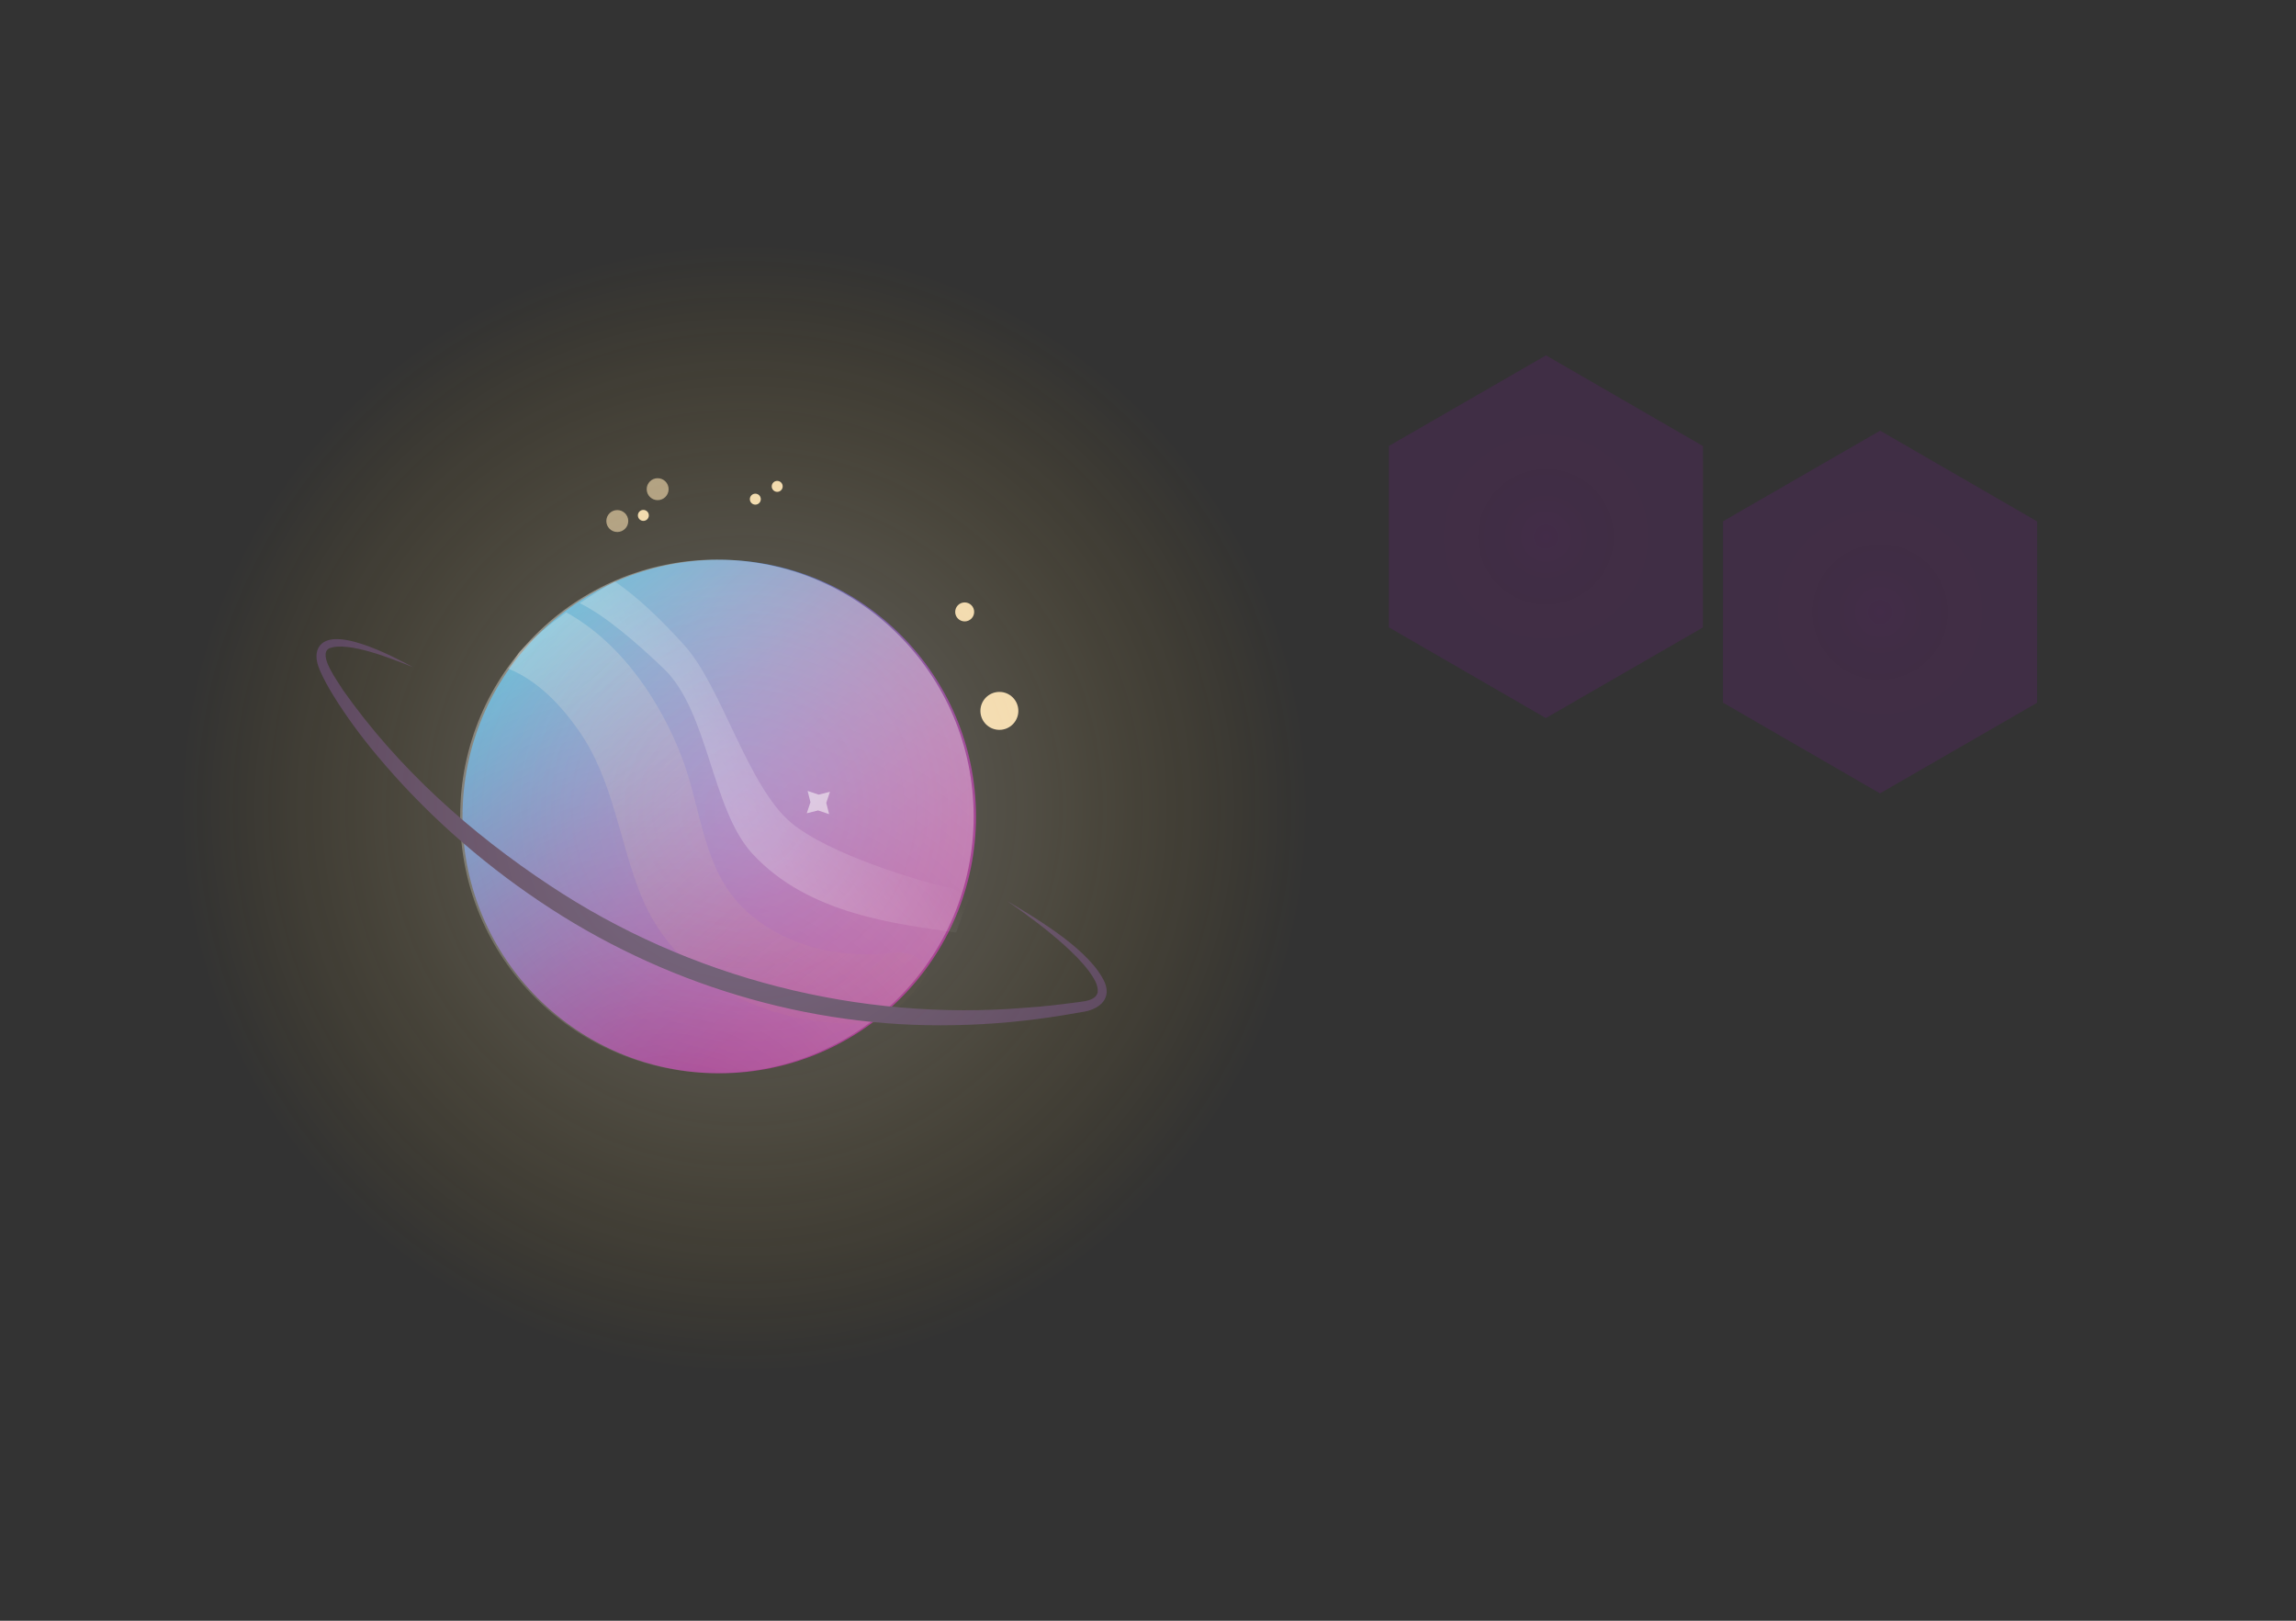
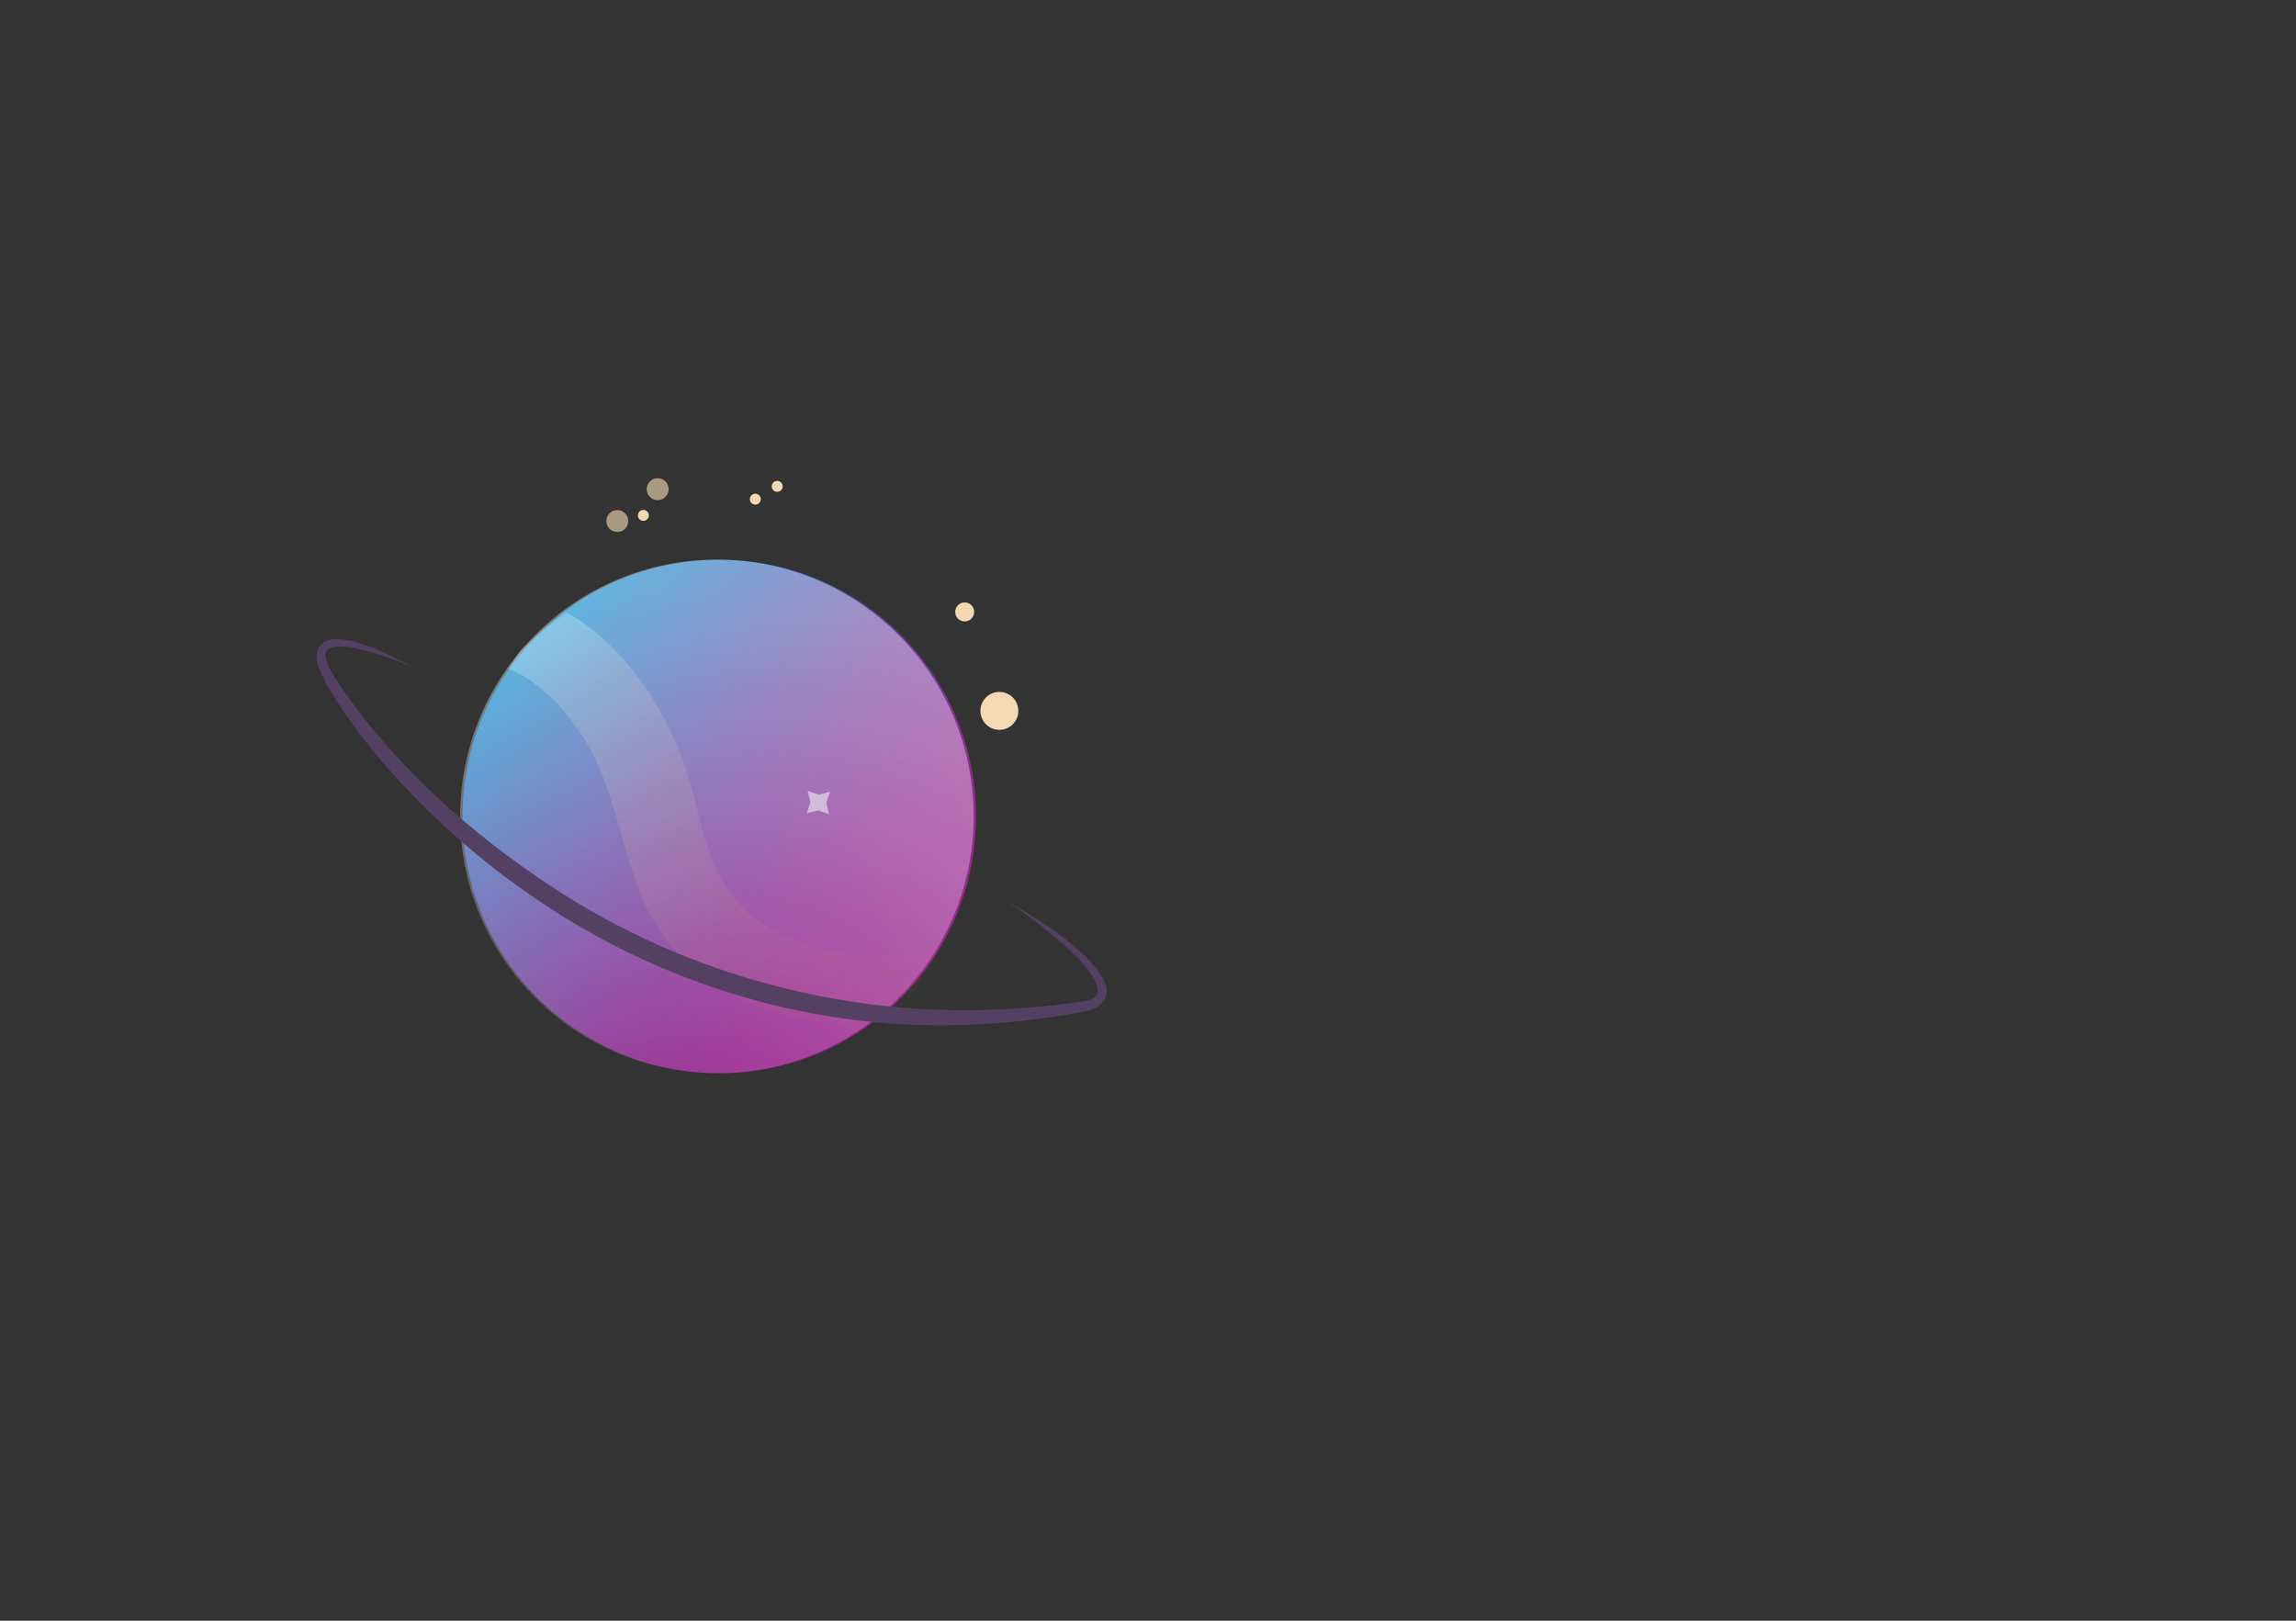
<svg xmlns="http://www.w3.org/2000/svg" xmlns:xlink="http://www.w3.org/1999/xlink" id="Layer_1" data-name="Layer 1" viewBox="0 0 816 576">
  <rect x="0" y="0" width="816" height="576" fill="#333333" stroke="none" />
  <defs>
    <style>
      .cls-1 {
        fill: url(#radial-gradient-3);
      }

      .cls-1, .cls-2 {
        opacity: .18;
      }

      .cls-1, .cls-2, .cls-3, .cls-4, .cls-5, .cls-6, .cls-7, .cls-8, .cls-9, .cls-10, .cls-11, .cls-12 {
        stroke-width: 0px;
      }

      .cls-2 {
        fill: url(#radial-gradient-4);
      }

      .cls-3 {
        fill: url(#linear-gradient-2);
      }

      .cls-3, .cls-6 {
        opacity: .24;
      }

      .cls-4 {
        fill: url(#radial-gradient-2);
      }

      .cls-4, .cls-8 {
        opacity: .38;
      }

      .cls-5 {
        fill: url(#New_Gradient_Swatch_copy_2);
      }

      .cls-6 {
        fill: url(#linear-gradient);
      }

      .cls-7 {
        fill: #fff;
        opacity: .52;
      }

      .cls-8 {
        fill: url(#radial-gradient);
      }

      .cls-9 {
        opacity: .62;
      }

      .cls-9, .cls-12 {
        fill: #f1dab2;
      }

      .cls-10 {
        fill: #534063;
      }

      .cls-11 {
        fill: #f2dbb3;
      }
    </style>
    <linearGradient id="New_Gradient_Swatch_copy_2" data-name="New Gradient Swatch copy 2" x1="-2166.838" y1="-183.236" x2="-1984.345" y2="-183.236" gradientTransform="translate(1530.932 1937.992) rotate(47.217)" gradientUnits="userSpaceOnUse">
      <stop offset="0" stop-color="#0089cc" />
      <stop offset=".034" stop-color="#0a82c7" />
      <stop offset=".193" stop-color="#3566b6" />
      <stop offset=".354" stop-color="#5a4fa7" />
      <stop offset=".515" stop-color="#763d9c" />
      <stop offset=".677" stop-color="#8a3094" />
      <stop offset=".838" stop-color="#96288f" />
      <stop offset="1" stop-color="#9a268e" />
    </linearGradient>
    <radialGradient id="radial-gradient" cx="-1991.29" cy="-81.012" fx="-1991.29" fy="-81.012" r="211.648" gradientTransform="translate(1530.932 1937.992) rotate(47.217)" gradientUnits="userSpaceOnUse">
      <stop offset="0" stop-color="#fff" stop-opacity="0" />
      <stop offset=".135" stop-color="#fff" stop-opacity=".159" />
      <stop offset=".454" stop-color="#fff" stop-opacity=".515" />
      <stop offset=".714" stop-color="#fff" stop-opacity=".776" />
      <stop offset=".901" stop-color="#fff" stop-opacity=".938" />
      <stop offset=".997" stop-color="#fff" />
    </radialGradient>
    <linearGradient id="linear-gradient" x1="1227.574" y1="1579.519" x2="1198.282" y2="1377.953" gradientTransform="translate(-1547.329 -337.804) rotate(-31.035)" gradientUnits="userSpaceOnUse">
      <stop offset="0" stop-color="#cc6c2e" stop-opacity="0" />
      <stop offset="1" stop-color="#fff" />
    </linearGradient>
    <linearGradient id="linear-gradient-2" x1="1217.702" y1="1461.598" x2="1281.955" y2="1461.598" gradientTransform="translate(-1547.329 -337.804) rotate(-31.035)" gradientUnits="userSpaceOnUse">
      <stop offset="0" stop-color="#fff" />
      <stop offset=".088" stop-color="#fff" stop-opacity=".951" />
      <stop offset=".251" stop-color="#fff" stop-opacity=".82" />
      <stop offset=".469" stop-color="#fff" stop-opacity=".608" />
      <stop offset=".733" stop-color="#fff" stop-opacity=".318" />
      <stop offset=".997" stop-color="#fff" stop-opacity="0" />
    </linearGradient>
    <radialGradient id="radial-gradient-2" cx="-2071.729" cy="-191.832" fx="-2071.729" fy="-191.832" r="200.797" gradientTransform="translate(1530.932 1937.992) rotate(47.217)" gradientUnits="userSpaceOnUse">
      <stop offset="0" stop-color="#fff" stop-opacity=".6" />
      <stop offset=".123" stop-color="#fffbf3" stop-opacity=".57" />
      <stop offset=".31" stop-color="#fff3d2" stop-opacity=".489" />
      <stop offset=".536" stop-color="#ffe69d" stop-opacity=".355" />
      <stop offset=".791" stop-color="#ffd355" stop-opacity=".171" />
      <stop offset="1" stop-color="#ffc211" stop-opacity="0" />
    </radialGradient>
    <radialGradient id="radial-gradient-3" cx="549.423" cy="190.746" fx="549.423" fy="190.746" r="60.301" gradientUnits="userSpaceOnUse">
      <stop offset="0" stop-color="#8d0dac" stop-opacity=".98" />
      <stop offset=".08" stop-color="#8d0dac" stop-opacity=".919" />
      <stop offset=".226" stop-color="#8d0dac" stop-opacity=".85" />
      <stop offset=".431" stop-color="#8d0dac" stop-opacity=".811" />
      <stop offset="1" stop-color="#8d0dac" stop-opacity=".8" />
    </radialGradient>
    <radialGradient id="radial-gradient-4" cx="668.172" cy="217.513" fx="668.172" fy="217.513" r="60.301" xlink:href="#radial-gradient-3" />
  </defs>
  <circle class="cls-5" cx="255.626" cy="290.19" r="91.247" />
  <circle class="cls-8" cx="254.791" cy="290.141" r="91.247" />
  <path class="cls-6" d="m317.624,338.657c-20.486,2.305-39.33-2.87-52.54-15.029-15.311-14.094-15.608-35.53-22.599-54.074-7.277-19.305-21.108-40.826-41.241-51.915-5.728,4.138-11.19,8.642-16.259,13.663-.138.137-.281.252-.422.376-1.23,2.045-2.496,4.057-3.915,5.961,10.557,4.289,18.693,13.015,24.847,21.737,12.662,17.946,14.337,39.235,22.47,59.185,12.473,30.596,46.496,47.922,84.242,44.927.615-.872,1.434-1.665,2.509-2.326,6.113-3.756,10.879-9.069,14.767-15.14-.978-4.619-4.846-8.155-11.859-7.366Z" />
-   <path class="cls-3" d="m337.243,315.447c-9.925-2.028-42.658-11.814-56.05-23.037-15.522-13.008-24.64-48.304-37.931-63.042-9.175-10.173-17.136-17.469-24.762-22.732-4.247,2.44-8.42,4.995-12.472,7.722,9.046,4.4,20.235,14.074,29.809,23.213,16.059,15.329,16.903,49.829,31.534,65.796,19.935,21.754,51.857,25.072,72.446,28.053,1.16-3.041,2.227-6.094,3.238-9.093.34-1.007.799-1.876,1.35-2.616-2.304-2.126-4.85-3.791-7.16-4.264Z" />
  <path class="cls-10" d="m146.809,237.125c-7.027-2.788-23.265-9.485-29.891-6.663-4.049,2.361,3.273,11.873,4.894,14.652,19.503,27.764,45.387,50.938,73.609,69.577,49.553,32.931,109.996,48.41,169.338,43.433,6.213-.377,12.881-1.242,19.07-2.041,2.454-.341,5.543-.763,6.287-3.329.311-2.736-1.476-5.315-3.11-7.614-2.486-3.316-5.543-6.303-8.676-9.173-6.364-5.706-13.268-10.837-20.303-15.711,10.819,6.456,29.612,17.533,34.693,29.097,2.412,6.289-2.861,9.666-8.303,10.337 0.0 0-6.384,1.109-6.384,1.109-12.819,2.071-25.76,3.33-38.761,3.532-52.208,1.17-104.338-14.862-147.562-44.037-21.597-14.526-41.227-31.998-57.898-51.993-5.554-6.66-10.718-13.649-15.308-21.064-1.716-2.809-3.368-5.686-4.703-8.727-.943-2.203-1.783-4.748-1.027-7.348,3.634-10.548,27.753,2.618,34.034,5.962h0Z" />
  <circle class="cls-11" cx="355.18" cy="252.643" r="6.742" />
  <circle class="cls-12" cx="342.847" cy="217.47" r="3.371" />
  <circle class="cls-9" cx="233.732" cy="173.855" r="3.897" />
  <circle class="cls-9" cx="219.386" cy="185.171" r="3.897" />
  <circle class="cls-12" cx="228.652" cy="183.17" r="1.948" />
  <circle class="cls-12" cx="276.221" cy="172.856" r="1.948" />
  <circle class="cls-12" cx="268.444" cy="177.398" r="1.948" />
  <polygon class="cls-7" points="294.971 281.397 293.655 285.323 294.664 289.339 290.738 288.022 286.722 289.031 288.039 285.105 287.03 281.09 290.956 282.406 294.971 281.397" />
-   <circle class="cls-4" cx="268.289" cy="283.733" r="232.248" />
-   <polygon class="cls-1" points="549.394 255.203 493.587 222.95 493.616 158.493 549.452 126.289 605.259 158.542 605.23 222.999 549.394 255.203" />
-   <polygon class="cls-2" points="668.143 281.97 612.336 249.716 612.365 185.259 668.201 153.056 724.008 185.309 723.979 249.766 668.143 281.97" />
</svg>